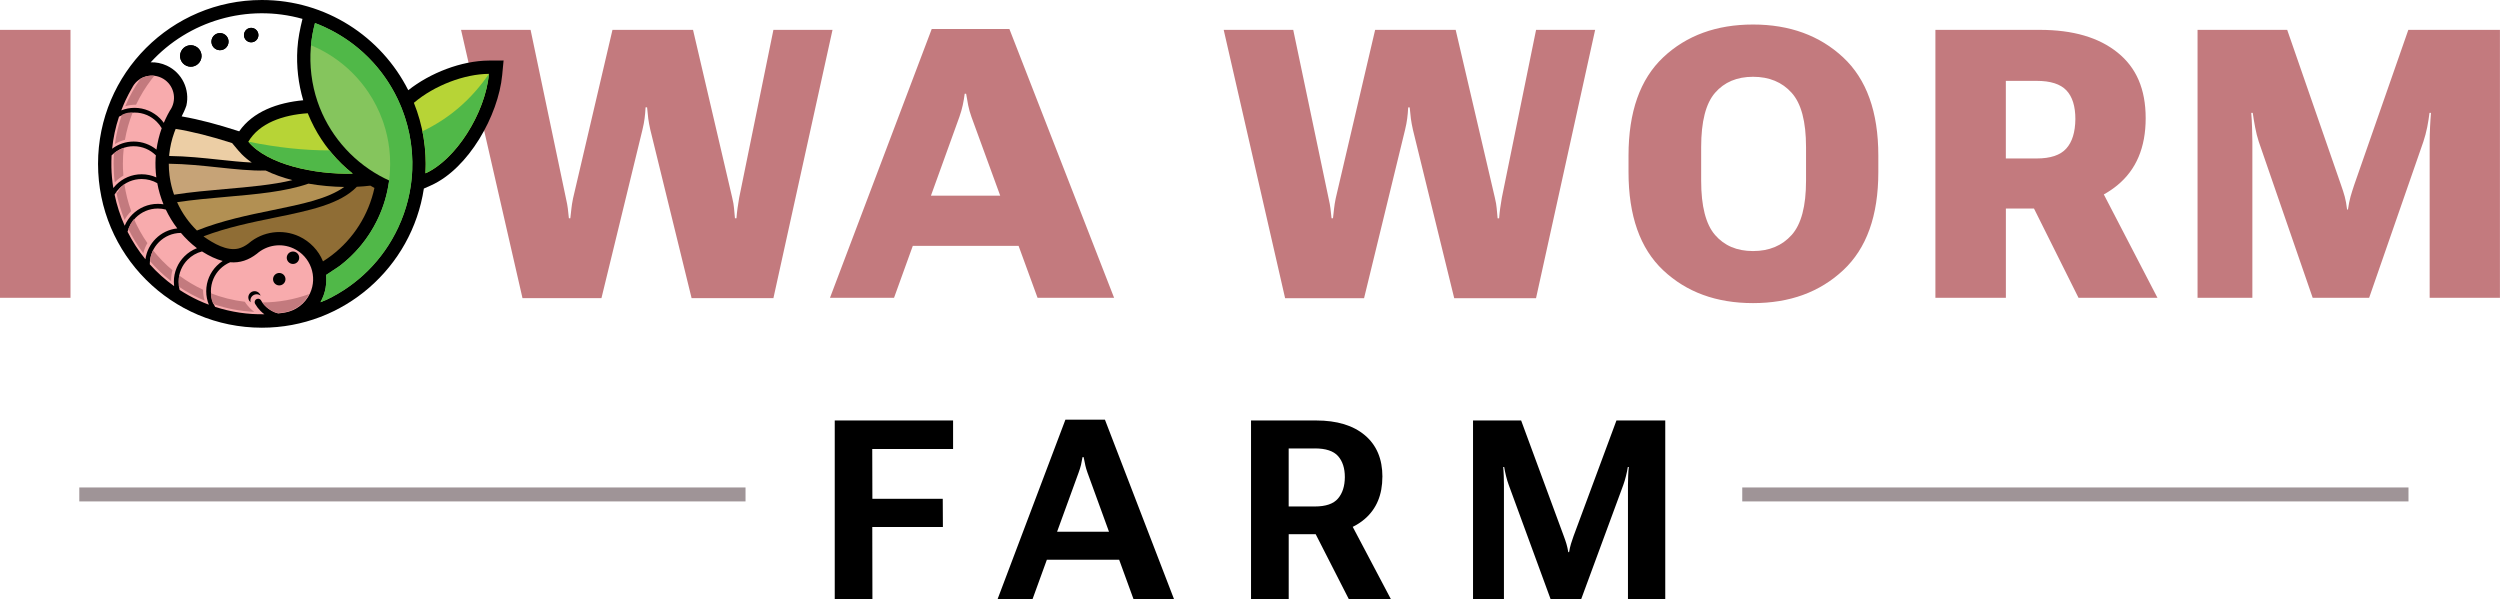
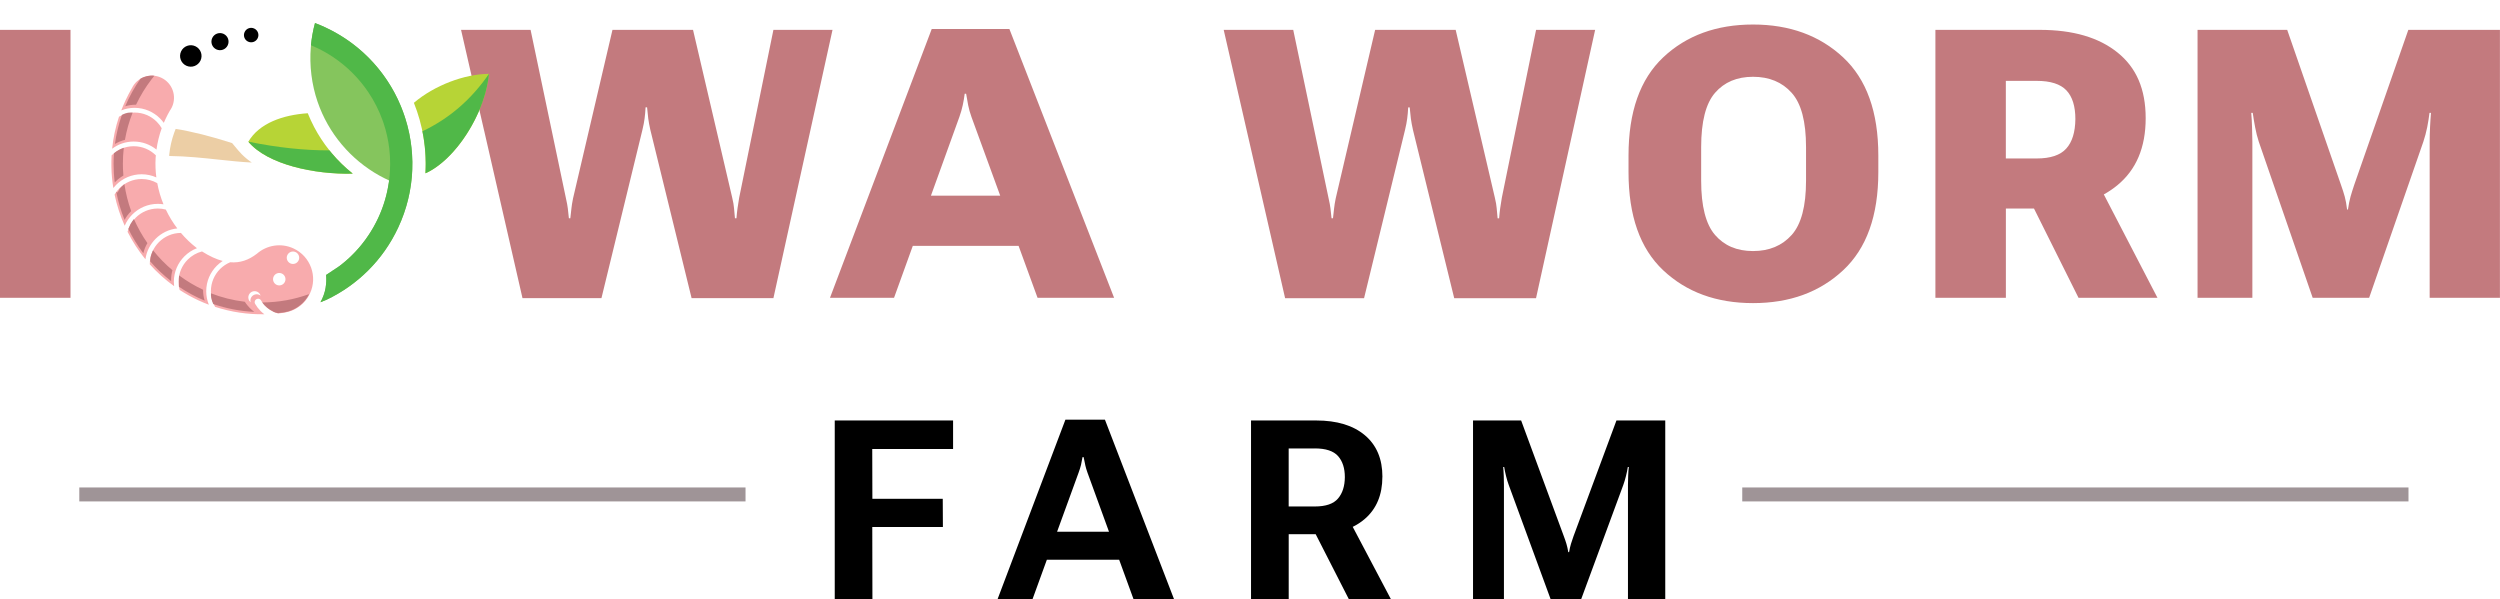
<svg xmlns="http://www.w3.org/2000/svg" viewBox="0 0 716.57 171.71" id="a">
  <path fill-rule="evenodd" fill="#c37a7e" d="M629.88,8.57v76.79h15.71v-44.77c0-1.28-.04-2.65-.09-4.14-.04-1.49-.13-2.86-.23-4.09h.43c.16,1.22.4,2.59.68,4.09.27,1.49.63,2.86,1.04,4.14l15.46,44.77h16.18l15.55-44.77c.43-1.28.79-2.65,1.1-4.14.29-1.49.5-2.86.65-4.09h.43c-.11,1.22-.2,2.59-.27,4.09s-.11,2.86-.11,4.14v44.77h20.14V8.57h-26.26l-15.5,44.41c-.43,1.26-.77,2.39-1.06,3.38-.27.97-.52,2.21-.74,3.69h-.25c-.18-1.48-.4-2.72-.67-3.69-.27-.99-.63-2.12-1.08-3.38l-15.41-44.41h-25.72ZM138.77,37.44l10.99,48.02h22.63l11.75-48.26c.29-1.19.49-2.25.61-3.19.13-.94.22-2.02.29-3.24h.43c.11,1.22.22,2.3.34,3.24.13.94.32,2,.59,3.19l11.83,48.26h23.45l16.94-76.9h-16.94l-9.81,48.1c-.2,1.24-.36,2.23-.47,2.99-.11.76-.22,1.73-.31,2.92h-.43c-.11-1.19-.2-2.16-.27-2.92-.05-.76-.23-1.75-.52-2.99l-11.23-48.1h-23.09l-11.29,48.26c-.25,1.22-.4,2.2-.47,2.9-.07.7-.18,1.66-.32,2.84h-.41c-.11-1.19-.22-2.14-.31-2.84-.07-.7-.27-1.67-.54-2.9l-10.13-48.26h-19.93l2.15,9.39h0l4.46,19.48h0ZM267.05,8.31h22.27l30.01,77.04h-21.94l-5.43-14.87h-30.33l-5.37,14.87h-18.36l29.16-77.04h0ZM266.82,56.09h19.87l-8.24-22.57c-.41-1.15-.74-2.29-.95-3.37-.2-1.1-.4-2.18-.58-3.28h-.41c-.14,1.1-.32,2.18-.56,3.28-.23,1.08-.56,2.21-.97,3.37l-8.15,22.57h0ZM20.21,85.35V8.57H0v76.79h20.21ZM440.28,8.57l-9.81,48.1c-.2,1.24-.36,2.23-.47,2.99-.11.76-.22,1.73-.31,2.92h-.43c-.11-1.19-.2-2.16-.27-2.92-.05-.76-.23-1.75-.52-2.99l-11.23-48.1h-23.09l-11.29,48.26c-.25,1.22-.4,2.2-.47,2.9-.07.7-.18,1.66-.32,2.84h-.41c-.11-1.19-.22-2.14-.31-2.84-.07-.7-.27-1.67-.54-2.9l-10.13-48.26h-19.93l17.6,76.9h22.63l11.75-48.26c.29-1.19.49-2.25.61-3.19.13-.94.22-2.02.29-3.24h.43c.11,1.22.22,2.3.34,3.24.13.94.32,2,.59,3.19l11.83,48.26h23.45l16.94-76.9h-16.94ZM476.73,16.43c-6.64,6.26-9.95,15.64-9.95,28.15v4.75c0,12.51,3.31,21.91,9.95,28.15,6.66,6.26,15.23,9.4,25.74,9.4s19.08-3.13,25.81-9.4c6.73-6.25,10.1-15.64,10.1-28.15v-4.75c0-12.51-3.37-21.89-10.1-28.15-6.73-6.26-15.34-9.4-25.81-9.4s-19.08,3.13-25.74,9.4h0ZM502.47,22.01c4.64,0,8.33,1.53,11.07,4.59,2.75,3.06,4.12,8.24,4.12,15.57v9.65c0,7.27-1.37,12.46-4.12,15.53-2.74,3.06-6.43,4.61-11.07,4.61s-8.23-1.55-10.89-4.61c-2.65-3.08-3.98-8.26-3.98-15.53v-9.65c0-7.33,1.33-12.51,3.98-15.57,2.66-3.06,6.28-4.59,10.89-4.59h0ZM554.74,8.57v76.79h20.2v-25.58h8.06l12.76,25.58h22.63l-15.38-29.63c1.39-.77,2.68-1.64,3.88-2.63,5.42-4.45,8.12-10.85,8.12-19.21s-2.68-14.51-8.06-18.83c-5.38-4.34-12.8-6.5-22.25-6.5h-29.95ZM574.93,23.18h8.86c3.94,0,6.77.9,8.5,2.72,1.71,1.8,2.57,4.55,2.57,8.24-.04,3.73-.9,6.55-2.61,8.44-1.69,1.89-4.52,2.84-8.46,2.84h-8.86v-22.25Z" />
-   <path fill-rule="evenodd" d="M117.02,25.86c6.26-4.96,15.23-8.46,23.11-8.5l4.21-.02-.4,4.19c-1.1,11.54-9.62,26.8-20.45,31.63l-2,.89c-3.42,22.57-22.9,39.88-46.43,39.88-25.94,0-46.96-21.03-46.96-46.96S49.12,0,75.06,0c18.35,0,34.23,10.52,41.96,25.86h0ZM68.56,37.64c3.95-5.69,11.05-8.23,18.35-8.9-1.39-4.7-1.99-9.69-1.67-14.77.18-2.91.76-5.74,1.46-8.56-15.8-4.45-32.66.56-43.51,12.45,1.54-.05,3.12.25,4.62.95,4.42,2.06,6.66,6.9,5.61,11.47-.43,1.24-.88,2.16-1.35,3.08,5.28.92,10.54,2.37,15.63,4.01l.86.27h0ZM71.12,11.94c1.04.48,2.27.03,2.76-1,.48-1.04.03-2.27-1-2.76-1.04-.48-2.27-.03-2.75,1-.48,1.04-.03,2.27,1,2.75h0ZM62.02,14.16c1.23.57,2.69.04,3.26-1.19.57-1.23.04-2.69-1.19-3.26-1.23-.57-2.69-.04-3.26,1.19-.57,1.23-.04,2.69,1.19,3.26h0ZM57.48,17.34c.72-1.54.05-3.37-1.49-4.09-1.54-.72-3.37-.05-4.09,1.49-.72,1.54-.05,3.37,1.49,4.09,1.54.72,3.37.05,4.09-1.49Z" />
-   <path fill-rule="evenodd" fill="#8f6d35" d="M106.57,56.72c-2.31,7.46-7.21,13.92-13.89,18.13l-.11.07s-.03-.09-.05-.13c-1.18-2.94-3.65-5.57-6.75-7.02-4.78-2.23-10.45-1.46-14.47,1.95l-.06.05-.06.05c-.87.65-1.84,1.18-2.91,1.43-3.26.74-7.04-1.47-9.63-3.27l-.06-.04-.06-.05-.19-.15c6.77-2.57,13.86-4.02,20.4-5.36,9.97-2.04,18.72-3.84,23.56-8.85,1.34-.06,2.64-.17,3.87-.32.39.23.78.45,1.17.66-.21.96-.46,1.91-.75,2.84h0Z" />
-   <path fill-rule="evenodd" fill="#b29053" d="M88.39,52.63c3.44.6,6.94.91,10.28.96-4.72,3.4-12.11,4.91-20.4,6.61-6.99,1.43-14.58,2.99-21.83,5.87-1.11-1.08-2.12-2.26-3.03-3.52-1.04-1.45-1.93-2.99-2.65-4.6,4.57-.69,9.38-1.11,14.12-1.53,8.59-.75,16.97-1.49,23.52-3.78Z" />
-   <path fill-rule="evenodd" fill="#c6a377" d="M76.15,48.88c2.35,1.13,4.95,2.04,7.66,2.75-5.62,1.36-12.31,1.95-19.14,2.54-4.96.44-10,.88-14.78,1.63-.58-1.64-.99-3.34-1.24-5.07v-.06s-.06-.4-.06-.4c-.14-1.11-.21-2.22-.21-3.34,4.94.06,9.7.57,14.21,1.05,4.8.51,9.33,1,13.55.9Z" />
  <path fill-rule="evenodd" fill="#eccea5" d="M67.95,42.7l.3.37c.32.38.66.75,1.01,1.11.48.48.99.94,1.51,1.37.18.14.36.28.54.42.28.21.56.42.85.62-2.97-.14-6.09-.48-9.33-.82-4.55-.49-9.34-1-14.33-1.06,0-.07,0-.14,0-.21v-.1s.01-.1.01-.1c.22-2.15.7-4.26,1.43-6.29.13-.36.26-.71.41-1.06,4.68.74,10.08,2.1,16.18,4.06l1.42,1.7Z" />
  <path fill-rule="evenodd" d="M71.12,11.94c-1.04-.48-1.49-1.72-1-2.76.48-1.04,1.72-1.49,2.75-1,1.04.48,1.49,1.72,1,2.75-.48,1.04-1.72,1.49-2.76,1h0ZM57.48,17.34c-.72,1.54-2.55,2.21-4.09,1.49-1.54-.72-2.21-2.55-1.49-4.09.72-1.54,2.55-2.21,4.09-1.49,1.54.72,2.21,2.55,1.49,4.09h0ZM62.02,14.16c-1.23-.57-1.76-2.03-1.19-3.26.57-1.23,2.03-1.76,3.26-1.19,1.23.57,1.76,2.03,1.19,3.26-.57,1.23-2.03,1.76-3.26,1.19Z" />
-   <path fill-rule="evenodd" d="M32.1,43.1c.01-.08.03-.15.05-.23-.02.08-.03.15-.05.23Z" />
  <path fill-rule="evenodd" fill="#b7d436" d="M121.94,49.68c8.6-3.83,17.12-17.09,18.21-28.51-7.01.03-15.65,3.31-21.52,8.3,2.55,6.35,3.72,13.25,3.32,20.21Z" />
  <path fill-rule="evenodd" fill="#50b848" d="M121.08,37.63c.8,3.93,1.1,7.98.87,12.04,2.75-1.23,5.5-3.42,7.99-6.21.42-.47.83-.96,1.24-1.46,4.7-5.83,8.29-13.69,8.97-20.84-5.01,7.32-11.36,12.81-19.07,16.47Z" />
  <path fill-rule="evenodd" fill="#f8abad" d="M32.98,40.84s.05-.08.08-.12l-.08.12h0ZM74.69,84.74c-.28-.93-1.25-1.48-2.19-1.22-.96.26-1.52,1.25-1.26,2.2.1.38.32.69.6.92v-.03c-.27-.96.29-1.94,1.25-2.2.58-.16,1.17-.02,1.6.33h0ZM80.8,78.41c-.89-.42-1.95-.03-2.37.86-.42.89-.03,1.95.86,2.37.89.42,1.95.03,2.37-.86.42-.89.03-1.95-.86-2.37h0ZM84.73,72.26c-.89-.42-1.95-.03-2.37.86-.42.89-.03,1.95.86,2.37.89.42,1.95.03,2.37-.86.42-.89.03-1.95-.86-2.37h0ZM43.52,40.55c.04.06.08.11.12.17-.04-.06-.08-.11-.12-.17h0ZM44.85,42.88c.28-2.06.78-4.11,1.5-6.13-.39-.68-.88-1.31-1.43-1.86-1.63-1.63-3.87-2.63-6.35-2.63-1.62,0-3.14.43-4.46,1.18-1.01,3.03-1.66,6.11-1.97,9.19,1.73-1.3,3.87-2.06,6.19-2.06,2.47,0,4.74.87,6.52,2.31h0ZM46.95,35.21c-.33-.45-.69-.87-1.08-1.27-1.87-1.87-4.45-3.03-7.3-3.03-1.35,0-2.63.26-3.81.73.37-.96.78-1.92,1.22-2.88.56-1.19,1.16-2.35,1.81-3.47v.03c1.47-3.17,5.24-4.53,8.42-3.05,3.18,1.48,4.55,5.26,3.07,8.44-.18.38-.39.73-.63,1.06l.03-.04c-.44.77-.86,1.56-1.24,2.38-.17.36-.33.73-.49,1.1h0ZM31.98,44.54c1.63-1.63,3.87-2.63,6.35-2.63s4.73,1.01,6.35,2.63h0c0,.23-.03.45-.07.68-.11,1.89-.04,3.78.2,5.63-1.29-.58-2.72-.9-4.22-.9-2.85,0-5.43,1.16-7.3,3.03-.29.29-.56.59-.81.91-.32-1.97-.51-3.97-.55-5.99h0s0-.05,0-.05c-.02-1.11,0-2.21.05-3.32h0ZM32.84,55.77c.64,3.07,1.62,6.07,2.9,8.93.52-1.22,1.27-2.32,2.2-3.24,1.87-1.87,4.45-3.03,7.3-3.03.55,0,1.09.04,1.62.13-.8-1.95-1.4-3.98-1.78-6.06-1.32-.76-2.85-1.19-4.48-1.19-2.48,0-4.73,1.01-6.35,2.63-.55.55-1.02,1.16-1.41,1.83h0ZM36.56,66.42c.41-1.54,1.23-2.92,2.33-4.02,1.63-1.63,3.87-2.63,6.35-2.63.79,0,1.56.1,2.29.3h0c.9,1.9,2,3.71,3.29,5.4-2.42.25-4.59,1.34-6.21,2.97-1.55,1.55-2.61,3.59-2.93,5.87-2-2.44-3.71-5.09-5.12-7.88h0ZM42.16,74.88c.08.1.17.2.25.3l-.25-.3h0ZM42.93,75.76h0c2.06,2.31,4.4,4.41,6.98,6.26-.05-.41-.08-.83-.08-1.25,0-2.85,1.16-5.43,3.03-7.3,1.01-1.01,2.24-1.82,3.6-2.34l-.17-.12c-1.64-1.27-3.12-2.7-4.43-4.25-2.46.01-4.69,1.02-6.3,2.63-1.63,1.63-2.63,3.87-2.63,6.35v.02h0ZM51.48,83.09c-.2-.74-.3-1.52-.3-2.33,0-2.48,1.01-4.73,2.63-6.35,1.11-1.11,2.52-1.94,4.09-2.34h0c2.14,1.35,4.1,2.25,5.93,2.73-.61.4-1.18.86-1.69,1.37-1.87,1.87-3.03,4.45-3.03,7.3,0,1.37.27,2.67.75,3.87-1.02-.38-2.02-.81-3.03-1.27-1.88-.88-3.66-1.87-5.35-2.97h0ZM61.66,87.97c-.77-1.32-1.21-2.86-1.21-4.51,0-2.48,1.01-4.73,2.63-6.35.82-.82,1.8-1.48,2.89-1.94,2.8.24,5.3-.61,7.67-2.45h0c2.81-2.46,6.91-3.18,10.51-1.5,4.86,2.27,6.96,8.04,4.69,12.9-1.38,2.96-4.07,4.9-7.06,5.45h0,0c-.19.03-.37.06-.56.09-.48.07-.96.13-1.45.19l-.09-.02s0,0,0,0c-2.08-.55-3.83-1.92-4.87-3.74v-.02c-.18-.27-.48-.45-.81-.45-.54-.01-.99.41-1.01.95,0,.2.05.39.15.55.42.72.93,1.39,1.52,1.99h0s0,0,0,0h0s0,0,0,0h0s0,0,0,0h0s0,0,0,0h0s0,0,0,0h0s0,0,0,0h0s0,0,0,0h0s0,0,0,0h0s0,0,0,0h0s0,0,0,0h0s0,0,0,0h0s0,0,0,0h0s0,0,0,0h0s0,0,0,0h0s0,0,0,0h0s0,0,0,0c.19.19.39.37.59.55.17.14.34.28.52.41-4.71.09-9.49-.6-14.16-2.13h0ZM44.29,46.48l-.06.14s.04-.1.06-.14h0ZM40.73,33.73h-.02s.11.04.11.04l-.09-.04Z" />
  <path fill-rule="evenodd" d="M32.1,43.1c.01-.08.03-.15.05-.23-.02.08-.03.15-.05.23Z" />
  <path fill-rule="evenodd" fill="#c37a7e" d="M60.47,84.04v.04s0,0,0,0v.05s0,.01,0,.01v.04s0,.04,0,.04h0s0,.06,0,.06h0s0,.05,0,.05v.03s0,.02,0,.02v.05s0,0,0,0v.05s0,.03,0,.03v.02s0,.05,0,.05h0s0,.05,0,.05v.03s0,.03,0,.03v.05s0,0,0,0v.05s.01.02.01.02v.03s.01.04.01.04h0s.01.07.01.07v.03s.02.1.02.1h0s0,.05,0,.05v.04s0,.01,0,.01v.05s.01,0,.01,0v.04s.02.03.02.03v.06s.01,0,.01,0h0s0,.05,0,.05v.03s.02.07.02.07h0s.02.07.02.07v.03s.02.05.02.05h0s.01.05.01.05v.02s.01.03.01.03v.04s.01,0,.01,0v.05s.02.01.02.01v.03s.02.04.02.04h0c.03.12.07.23.1.33h0s0,.01,0,.01v.04s.02.02.02.02v.02s.02.05.02.05h0s.02.05.02.05v.02s.02.03.02.03l.02.04h0s.02.05.02.05v.02s.02.03.02.03v.04s.02,0,.02,0l.02.05h0s.01.05.01.05v.03s.02.01.02.01l.02.05h0s.02.05.02.05v.03s.02.02.02.02l.02.05h0s.02.05.02.05v.03s.02.02.02.02h0c3.71,1.28,7.66,2.05,11.76,2.25-.89-.66-1.67-1.44-2.31-2.31-.14-.19-.28-.39-.41-.59-3.43-.41-6.72-1.25-9.82-2.47h0ZM78.35,89.34h0s.07.04.07.04h.02s0,0,0,0h.02s.02.02.02.02h.02s.02.02.02.02h0s.01,0,.01,0l.06.03h.02s0,0,0,0h.02s.02.02.02.02h.02s.02.02.02.02h0s.01,0,.01,0h.02s.02.02.02.02h.02s.02.01.02.01h0s.02,0,.02,0h.02s.02.02.02.02h.02s0,0,0,0h.02s.02.01.02.01h.02s.02.02.02.02h.01s0,0,0,0h.02s.02.02.02.02h.02s.02.01.02.01h0s.02,0,.02,0h.02s.04.02.04.02h.01s0,0,0,0l.06.02h.02s0,0,0,0h.02s.02.01.02.01h.04s.01.02.01.02h0s.02,0,.02,0l.06.02h0s.02,0,.02,0l.07.02h.01s.03.01.03.01h.02s.02.01.02.01h.02s0,0,0,0h0s.11.02.11.02c.48-.05.96-.11,1.43-.18l.56-.09c1.23-.22,2.4-.68,3.46-1.35,1.44-.91,2.66-2.21,3.48-3.84-4.2,1.53-8.73,2.38-13.45,2.4.79,1.09,1.85,1.97,3.08,2.55h0ZM40.26,22.57c-1.72,2.45-3.19,5.1-4.37,7.89.95-.29,1.97-.45,3.01-.45h.1c1.22-2.59,2.71-5.03,4.44-7.28.26-.34.53-.68.81-1.02-1.4-.16-2.81.15-3.99.86h0ZM34.9,33.04h0c-.91,2.64-1.57,5.39-1.96,8.23.88-.53,1.85-.93,2.87-1.18.47-2.71,1.22-5.33,2.21-7.82h-.05s0,0,0,0h-.05s-.03,0-.03,0h-.02s-.05,0-.05,0h-.05s-.02,0-.02,0h-.03s-.05,0-.05,0h0s-.05,0-.05,0h-.02s-.03,0-.03,0h-.04s-.01,0-.01,0h-.05s-.01,0-.01,0h-.04s-.03,0-.03,0h-.02s-.05,0-.05,0h0s-.05,0-.05,0h-.03s-.02,0-.02,0h-.05s0,0,0,0h-.05s-.02.01-.02.01h-.03s-.04.01-.04.01h0s-.05,0-.05,0h-.02s-.03,0-.03,0h-.04s-.01,0-.01,0h-.05s0,.01,0,.01h-.04s-.03.01-.03.01h-.02s-.05.01-.05.01h0s-.04.01-.04.01h-.03s-.02.01-.02.01h-.05s0,.01,0,.01h-.05s-.02.02-.02.02h-.03s-.04.02-.04.02h0s-.05.01-.05.01h-.01s-.03.01-.03.01h-.04s-.01.01-.01.01h-.05s0,.02,0,.02h-.04s-.03.02-.03.02h-.02s-.05.02-.05.02h0s-.04.01-.04.01h-.02s-.02.01-.02.01h-.05s0,.01,0,.01h-.05s-.02.02-.02.02h-.03s-.04.02-.04.02h0s-.05.02-.05.02h-.01s-.03.02-.03.02h-.03s-.01.02-.01.02l-.05.02h0s-.04.02-.04.02h-.03s-.02.02-.02.02l-.05.02h0s-.04.02-.04.02h-.02s-.02.02-.02.02l-.04.02h0s-.05.02-.05.02h-.02s-.03.02-.03.02l-.04.02h0s-.05.02-.05.02h-.01s-.03.02-.03.02h-.03s-.01.02-.01.02l-.05.02h0s-.04.02-.04.02h0ZM32.67,43.93c-.07,1-.11,2.01-.11,3.03,0,1.81.11,3.59.33,5.33.08-.08.16-.17.24-.25.66-.66,1.41-1.23,2.23-1.7v-.16c-.1-1.06-.14-2.14-.14-3.23,0-1.55.09-3.08.26-4.59h-.04s-.01.02-.01.02l-.05.02-.05.02h0s-.05.02-.05.02l-.05.02c-.93.34-1.81.86-2.58,1.48h0ZM33.33,55.01h0c.53,2.78,1.34,5.46,2.38,8.02.48-.9,1.09-1.72,1.81-2.44l.08-.08c-.89-2.47-1.55-5.06-1.94-7.73l-.02.02-.05.03h0s-.05.03-.05.03l-.02.02h-.02s0,.02,0,.02l-.02.02-.02.02-.02.02h-.01s0,.02,0,.02l-.07.05h0s-.01.02-.01.02l-.02.02-.02.02-.02.02h0s-.02.02-.02.02l-.04.03-.02.02h0s-.02.02-.02.02l-.02.02-.02.02h-.02s0,.02,0,.02l-.02.02-.02.02-.02.02h-.01s-.08.08-.08.08h-.01s-.02.03-.02.03l-.02.02-.02.02h0s-.02.02-.02.02l-.02.02-.02.02-.02.02h0s-.02.02-.02.02l-.02.02-.02.02-.02.02h0s-.02.02-.02.02l-.02.02-.02.02h-.02s0,.02,0,.02l-.02.02-.02.02-.02.02h-.01s0,.02,0,.02l-.02.02-.02.02-.02.02h0s-.01.02-.01.02l-.04.04-.02.02h0s-.02.02-.02.02l-.02.02-.02.02-.02.02-.02.02h0s0,.02,0,.02l-.02.02h0s-.01.02-.01.02h-.01s0,.02,0,.02l-.02.02h0s0,.02,0,.02l-.02.02h0s-.01.02-.01.02h-.01s0,.02,0,.02l-.02.02h0s0,.02,0,.02l-.02.02h0s-.01.02-.01.02h-.01s0,.02,0,.02v.02s-.02,0-.02,0h-.01s-.01.03-.01.03h0s-.02.02-.02.02h0s0,.02,0,.02v.02s-.02,0-.02,0h-.01s-.01.03-.01.03h0s-.01.02-.01.02h0s0,.02,0,.02v.02s-.02,0-.02,0v.02s-.02.01-.02.01h0s-.01.02-.01.02h0s0,.02,0,.02v.02s-.01,0-.01,0v.02s-.02,0-.02,0h0s-.01.02-.01.02h0s-.01.02-.01.02h-.01s0,.02,0,.02v.02s-.02,0-.02,0h0s-.01.03-.01.03h0s-.01.02-.01.02h-.01s0,.02,0,.02v.02s-.02,0-.02,0h0s-.01.03-.01.03v.02s-.02.01-.02.01h0s-.01.02-.01.02h0s-.01.02-.01.02v.02s-.01,0-.01,0v.02s-.02,0-.02,0h0s-.01.03-.01.03h0s-.01.02-.01.02h-.01s0,.02,0,.02v.02s-.02,0-.02,0h0s-.01.03-.01.03v.02s-.02.01-.02.01h0s-.01.02-.01.02h0s0,.02,0,.02l-.03.04h0s0,.02,0,.02h0ZM36.84,65.56l.02-.05h0s.01-.05.01-.05v-.03s.02-.02.02-.02l.02-.05h0s.02-.05.02-.05v-.03s.02-.02.02-.02l.02-.05h0s.02-.05.02-.05v-.02s.02-.02.02-.02l.02-.04h0s.02-.05.02-.05v-.02s.02-.03.02-.03l.02-.04h0s.02-.05.02-.05h0s.02-.05.02-.05l.02-.03h0s.02-.06.02-.06h0s.02-.05.02-.05v-.03s.02-.02.02-.02l.02-.04h0s.02-.04.02-.04v-.02s.02-.02.02-.02l.02-.04h0s.02-.05.02-.05v-.02s.02-.03.02-.03l.02-.04h0s.02-.05.02-.05h0s.02-.04.02-.04l.02-.03h0s.03-.05.03-.05h0s.02-.04.02-.04l.02-.03h0s.03-.06.03-.06h0s.02-.04.02-.04v-.02s.03-.02.03-.02l.03-.04h0s.03-.04.03-.04v-.02s.03-.02.03-.02l.03-.04h0s.03-.05.03-.05h.01s.02-.04.02-.04l.02-.03h0s.03-.05.03-.05h0s.02-.04.02-.04l.02-.03h0s.03-.05.03-.05h0s.02-.04.02-.04l.02-.02v-.02s.04-.04.04-.04h0s.03-.04.03-.04l.02-.02v-.02s.04-.04.04-.04h0s.03-.04.03-.04v-.02s.03-.02.03-.02l.03-.03h0s.03-.05.03-.05h0s.02-.04.02-.04h0s.03-.04.03-.04l.03-.04h0s.03-.04.03-.04l.02-.02h.01s.07-.09.07-.09l.02-.02v-.02c1.07,2.43,2.36,4.74,3.86,6.89-.53.89-.93,1.87-1.17,2.91-1.66-2.19-3.12-4.56-4.34-7.05h0ZM42.97,74.83h0c1.83,2.11,3.87,4.03,6.08,5.75,0-.12,0-.24,0-.36,0-.96.13-1.89.38-2.77-2.04-1.71-3.9-3.63-5.56-5.71h0s-.02.04-.02.04l-.02.04v.02s-.02.02-.02.02l-.02.04-.02.05-.02.05-.02.04h0s-.02.05-.02.05l-.02.05h0s-.02.05-.02.05l-.02.05h0s-.01.05-.01.05l-.02.05v.02s-.02.03-.02.03l-.02.05-.02.05-.02.05v.04s-.02,0-.02,0l-.02.05-.02.05h0s-.02.05-.02.05l-.02.05h0s-.01.05-.01.05l-.02.05v.02s-.02.03-.02.03l-.02.05v.03s-.02.02-.02.02l-.02.05v.04s-.01,0-.01,0v.05s-.03.05-.03.05h0s-.01.05-.01.05l-.03.1v.05s-.02.02-.02.02v.03s-.02.05-.02.05v.03s-.01.02-.01.02v.05s-.02.04-.02.04h0s-.01.06-.01.06v.05s-.01,0-.01,0v.05s-.02.05-.02.05h0s0,.05,0,.05v.05s-.01.02-.01.02v.03s-.02.05-.02.05v.03s0,.02,0,.02v.05s-.02.04-.02.04h0s0,.06,0,.06v.05s0,0,0,0v.05s-.02.05-.02.05h0s0,.05,0,.05v.05s0,.02,0,.02v.03s-.01.05-.01.05v.03s0,.02,0,.02v.05s-.01.04-.01.04v.11s-.01,0-.01,0h0ZM51.29,82.19c2.31,1.56,4.77,2.9,7.37,3.98-.3-.96-.45-1.98-.45-3.04v-.08c-2.43-1.13-4.72-2.51-6.85-4.09v.03s-.01.03-.01.03v.03s0,0,0,0v.02s-.02.08-.02.08h0s0,.03,0,.03l-.03.16v.03s0,.01,0,.01v.02s0,.03,0,.03v.03s0,.03,0,.03h0s0,.03,0,.03v.03s0,.03,0,.03v.03s0,.01,0,.01h0s0,.04,0,.04v.03s0,.03,0,.03v.02s0,.01,0,.01v.08s-.01.02-.01.02h0s0,.04,0,.04v.03s0,.03,0,.03v.02s0,0,0,0v.03s0,.03,0,.03v.03s0,.02,0,.02h0s0,.04,0,.04v.03s0,.03,0,.03v.02s0,0,0,0v.06s0,.03,0,.03v.02s0,0,0,0v.03s0,.06,0,.06v.02s0,0,0,0v.11s0,0,0,0v.03s0,.08,0,.08h0s0,.03,0,.03v.03s0,.03,0,.03v.05h0v.05s0,0,0,0v.02s0,.02,0,.02h0s0,.02,0,.02h0v.05s0,0,0,0v.02s0,.02,0,.02h0s0,.02,0,.02h0s0,.02,0,.02v.02s0,0,0,0v.02s0,.02,0,.02h0s0,.02,0,.02h0s0,.02,0,.02v.02s0,0,0,0v.02s0,.02,0,.02h0s0,.02,0,.02h0s0,.02,0,.02v.05s0,.02,0,.02h0s0,.03,0,.03h0s0,.02,0,.02v.02s0,.02,0,.02v.02s0,0,0,0v.02s0,.01,0,.01h0s0,.03,0,.03h0s0,.02,0,.02v.02s0,0,0,0v.02s0,.01,0,.01h0s0,.03,0,.03h0s0,.02,0,.02v.02s0,0,0,0v.02s0,0,0,0h0s0,.03,0,.03h0s0,.02,0,.02v.02s0,0,0,0v.02s0,0,0,0h0s0,.04,0,.04h0s0,.02,0,.02v.02s0,0,0,0v.02s0,0,0,0h0s0,.04,0,.04h0s0,.02,0,.02v.02s0,0,0,0v.02s0,0,0,0h0s0,.04,0,.04h0v.02s0,.01,0,.01h0s0,.03,0,.03h0s0,.02,0,.02v.02h0v.02Z" />
  <path fill-rule="evenodd" fill="#85c55d" d="M97.6,79.81c-.92.63-1.87,1.23-2.84,1.78h0c.97-.56,1.92-1.15,2.84-1.78h0ZM111.55,51.73c-.02.18-.05.36-.08.54-.52,3.57-1.56,7.01-3.06,10.23h0s-.01,0-.01,0l-.29.63c-2.5,5.12-6.18,9.63-10.79,13.13l-3.83,2.55c.11,1.22.06,2.43-.14,3.59h0c-.26,1.5-.77,2.92-1.5,4.23.58-.22,1.17-.46,1.76-.72,8.74-4.16,16.14-11.26,20.54-20.72,2.36-5.05,3.65-10.33,3.97-15.57h0s0-.05,0-.05v-.11c.02-.15.02-.31.03-.46.33-7.13-1.12-14.19-4.13-20.54-4.15-8.76-11.27-16.17-20.74-20.59-.99-.46-1.99-.88-2.99-1.26-.29,1.09-.54,2.18-.73,3.26-.21,1.2-.37,2.42-.47,3.65-.43,5.23.23,10.67,1.93,15.63,1.55,4.54,3.93,8.69,6.95,12.28,3,3.57,6.65,6.59,10.75,8.88.92.51,1.87.99,2.83,1.43Z" />
  <path fill-rule="evenodd" fill="#50b848" d="M93.35,82.41c-.26,1.5-.77,2.92-1.5,4.22.58-.22,1.17-.46,1.76-.72,8.74-4.16,16.14-11.26,20.54-20.72,10.07-21.59.73-47.26-20.87-57.33-.89-.42-1.79-.8-2.7-1.15h0c-.1-.04-.2-.08-.3-.11-.29,1.07-.53,2.15-.73,3.26-.18,1.02-.33,2.06-.43,3.1.65.27,1.29.56,1.92.86,1.6.77,3.14,1.66,4.6,2.65,3.92,2.65,7.3,6.04,9.94,9.97,1.67,2.48,3.04,5.17,4.07,8.03.1.28.2.57.3.85.78,2.34,1.33,4.78,1.63,7.3.17,1.42.25,2.87.25,4.34v.02c0,.68-.02,1.36-.06,2.03-.05.91-.13,1.82-.25,2.72,0,0,0,0,0,0-.02.18-.05.36-.07.54-.09.63-.2,1.26-.33,1.89,0,0,0,.01,0,.02-.2,1.02-.45,2.02-.73,3.01-1.08,3.73-2.73,7.21-4.85,10.35-2.29,3.41-5.09,6.33-8.25,8.72l-3.83,2.55c.01.11.02.22.03.33.08,1.11.02,2.2-.17,3.26h0ZM97.26,76.31s-.08.06-.11.08l.11-.08Z" />
  <path fill-rule="evenodd" fill="#b7d436" d="M88.2,32.46c-7.11.48-13.89,2.83-17.02,8.16,5.45,6.54,18.98,9.45,29.93,9.15-2.21-1.76-4.24-3.73-6.06-5.9-.21-.25-.42-.51-.63-.77h0c-1.66-2.08-3.12-4.3-4.36-6.65h0s0,0,0,0c-.68-1.3-1.3-2.63-1.85-3.99Z" />
  <path fill-rule="evenodd" fill="#50b848" d="M101.11,49.77c-2.21-1.76-4.24-3.73-6.06-5.9-.21-.25-.42-.51-.63-.77-7.11.03-14.86-.79-23.24-2.49,5.45,6.54,18.98,9.45,29.93,9.15Z" />
  <path fill-rule="evenodd" d="M477.31,171.71v-51.19h-13.99l-12.3,33.16c-.29.78-.53,1.51-.74,2.22-.22.7-.38,1.49-.53,2.35h-.24c-.14-.86-.31-1.64-.52-2.34s-.46-1.44-.76-2.23l-12.23-33.16h-13.79v51.19h8.86v-32.7c0-.77-.01-1.63-.05-2.58s-.08-1.81-.16-2.58h.28c.12.77.3,1.63.53,2.58.24.95.49,1.81.78,2.58l11.99,32.7h8.78l12.06-32.7c.28-.77.54-1.63.77-2.58.24-.95.42-1.81.53-2.58h.29c-.1.77-.16,1.63-.19,2.58s-.06,1.81-.06,2.58v32.7h10.69ZM273.18,128.71v-8.2h-33.92v51.19h10.8l-.04-20.64h20.24l-.04-8.09h-20.17l-.04-14.27h23.16ZM336.5,171.71l-19.8-51.43h-11.32l-19.44,51.43h10.02l4.1-11.28h20.72l4.11,11.28h11.6ZM311.05,133.25c.16.72.38,1.48.66,2.24l6.16,16.92h-14.88l6.16-16.92c.29-.77.52-1.52.7-2.24.17-.73.31-1.46.43-2.22h.32c.13.76.29,1.49.46,2.22h0ZM396.24,136.66c0-5.11-1.67-9.07-5.02-11.9-3.34-2.82-7.99-4.24-13.97-4.24h-18.67v51.19h10.8v-18.6h7.73l9.49,18.6h12.06l-10.93-20.7c1.27-.62,2.42-1.37,3.45-2.26,3.37-2.9,5.05-6.94,5.05-12.1h0ZM376.87,128.53c3.13,0,5.35.73,6.66,2.2,1.3,1.48,1.94,3.48,1.94,6.04-.02,2.58-.67,4.62-1.97,6.13-1.28,1.51-3.5,2.27-6.64,2.27h-7.49v-16.63h7.49Z" />
  <rect fill="#9f9497" height="4" width="190.96" y="139.72" x="22.73" />
  <rect fill="#9f9497" height="4" width="190.96" y="139.72" x="499.38" />
</svg>